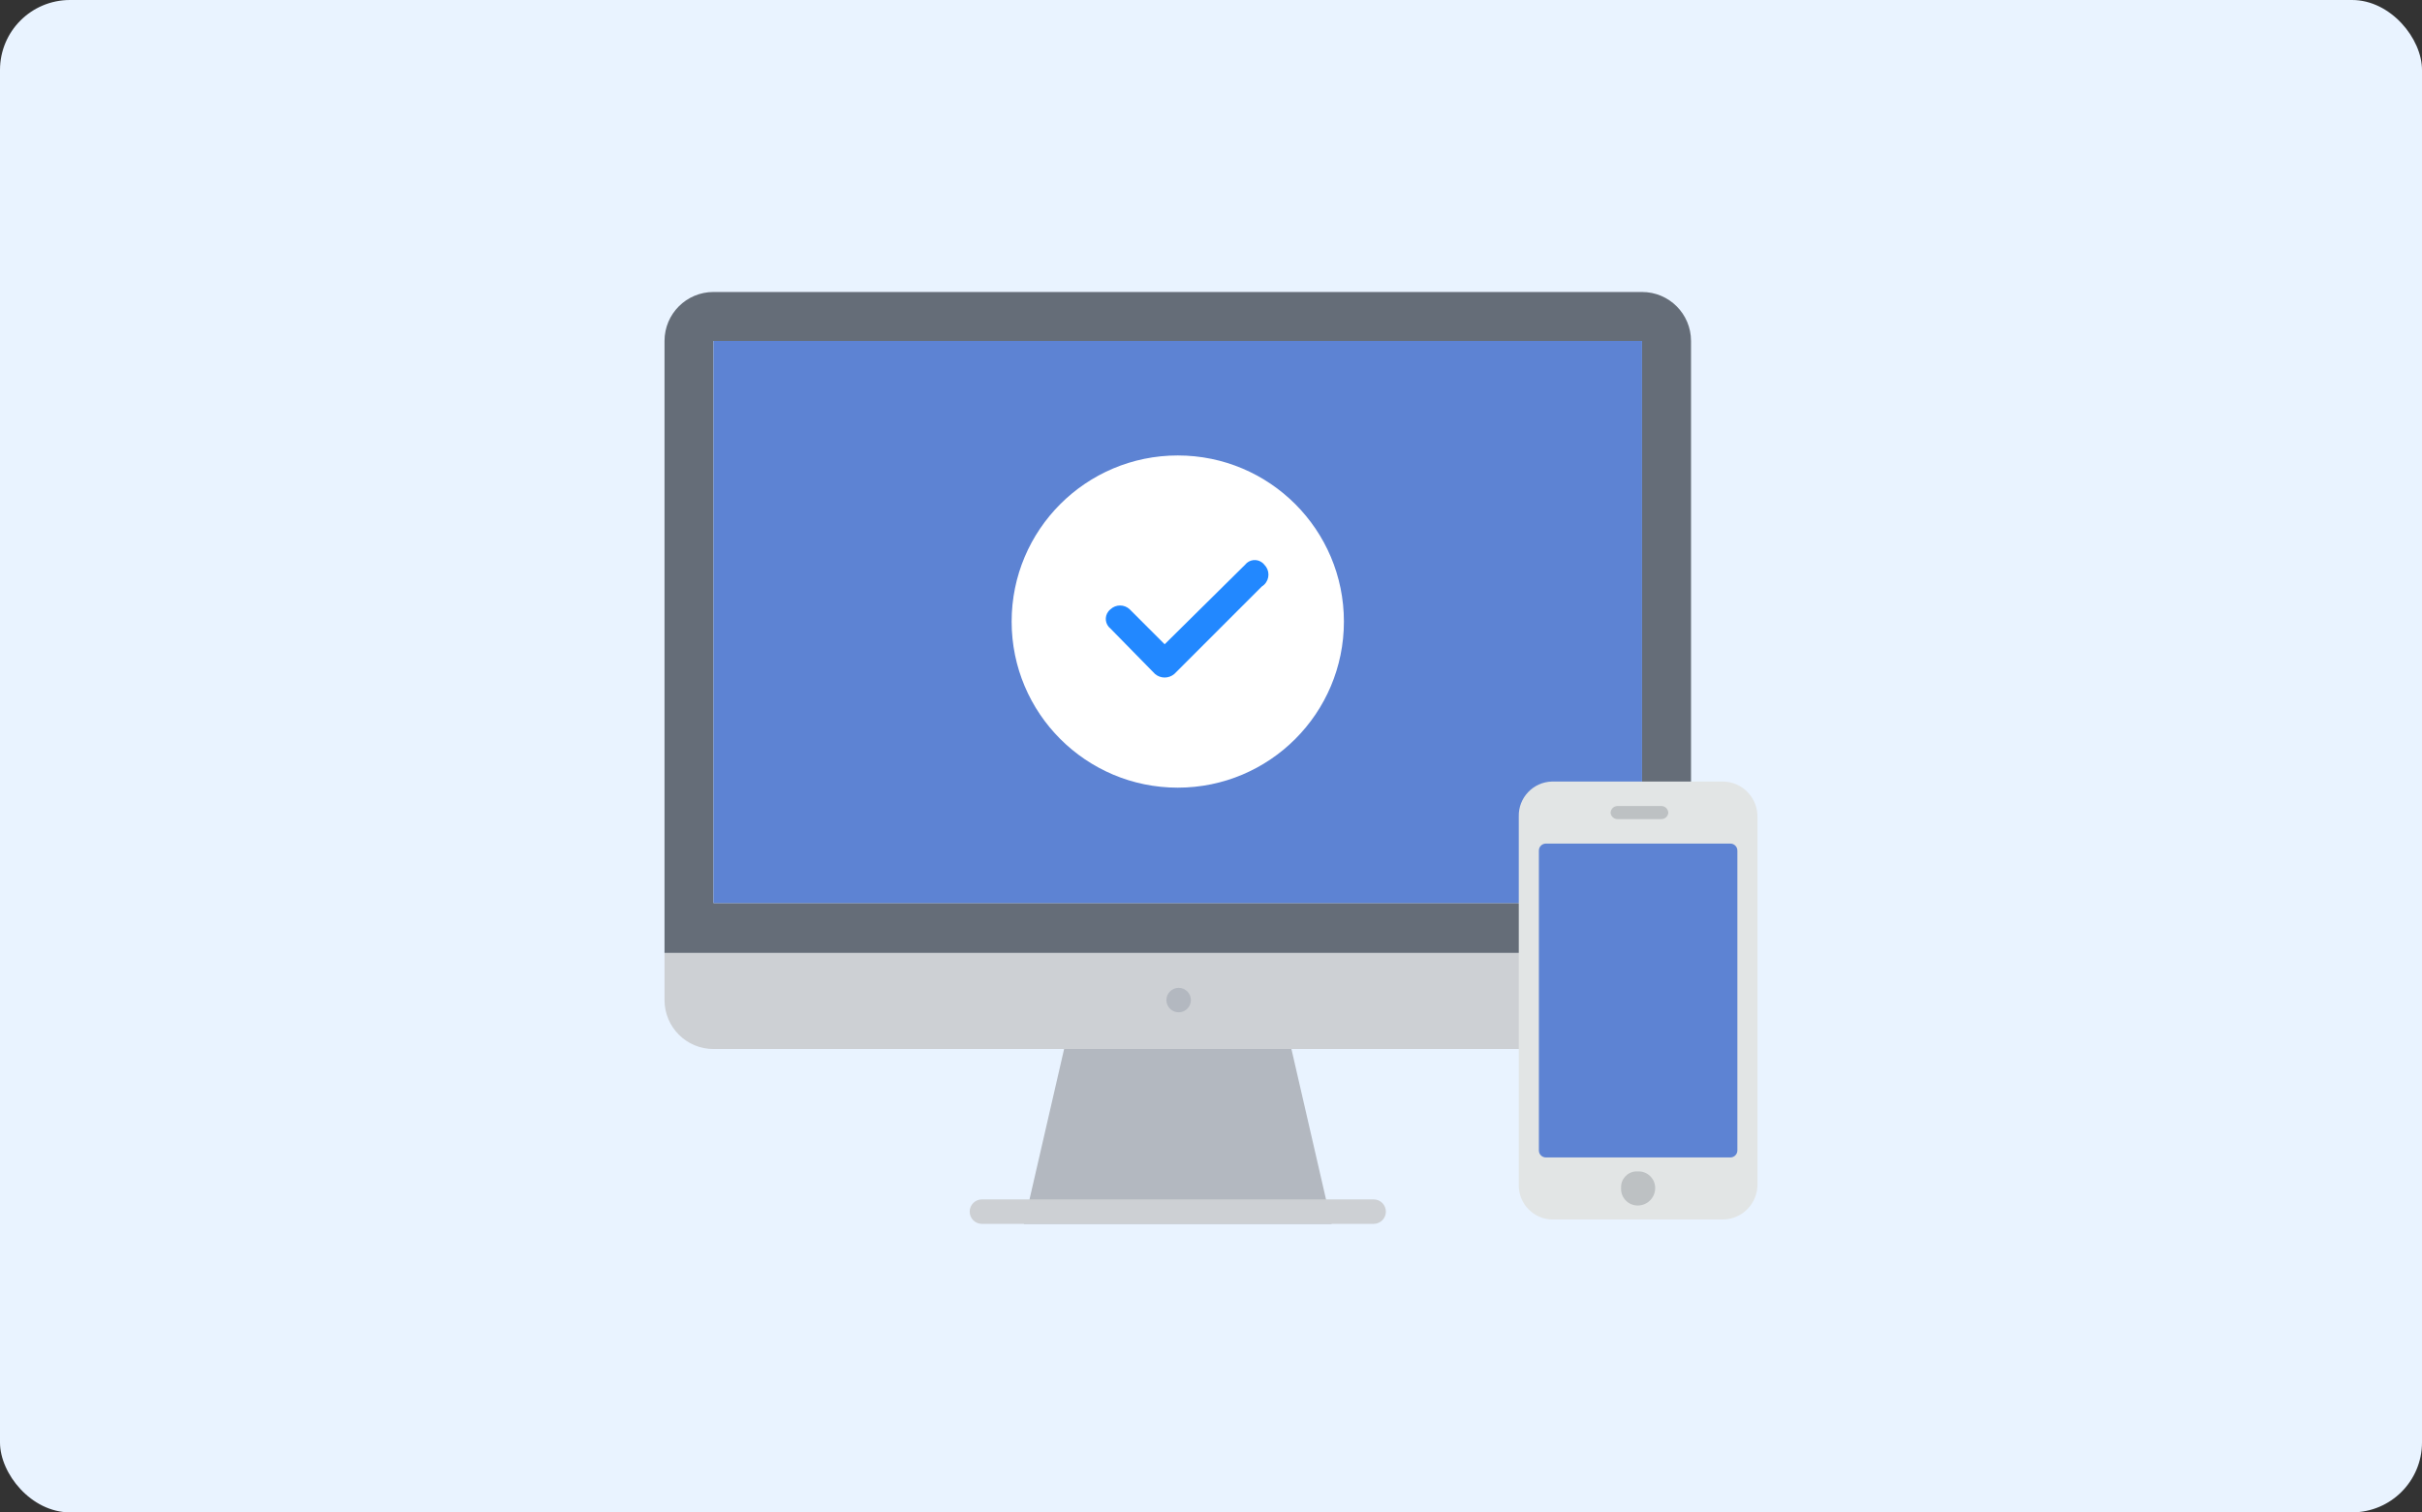
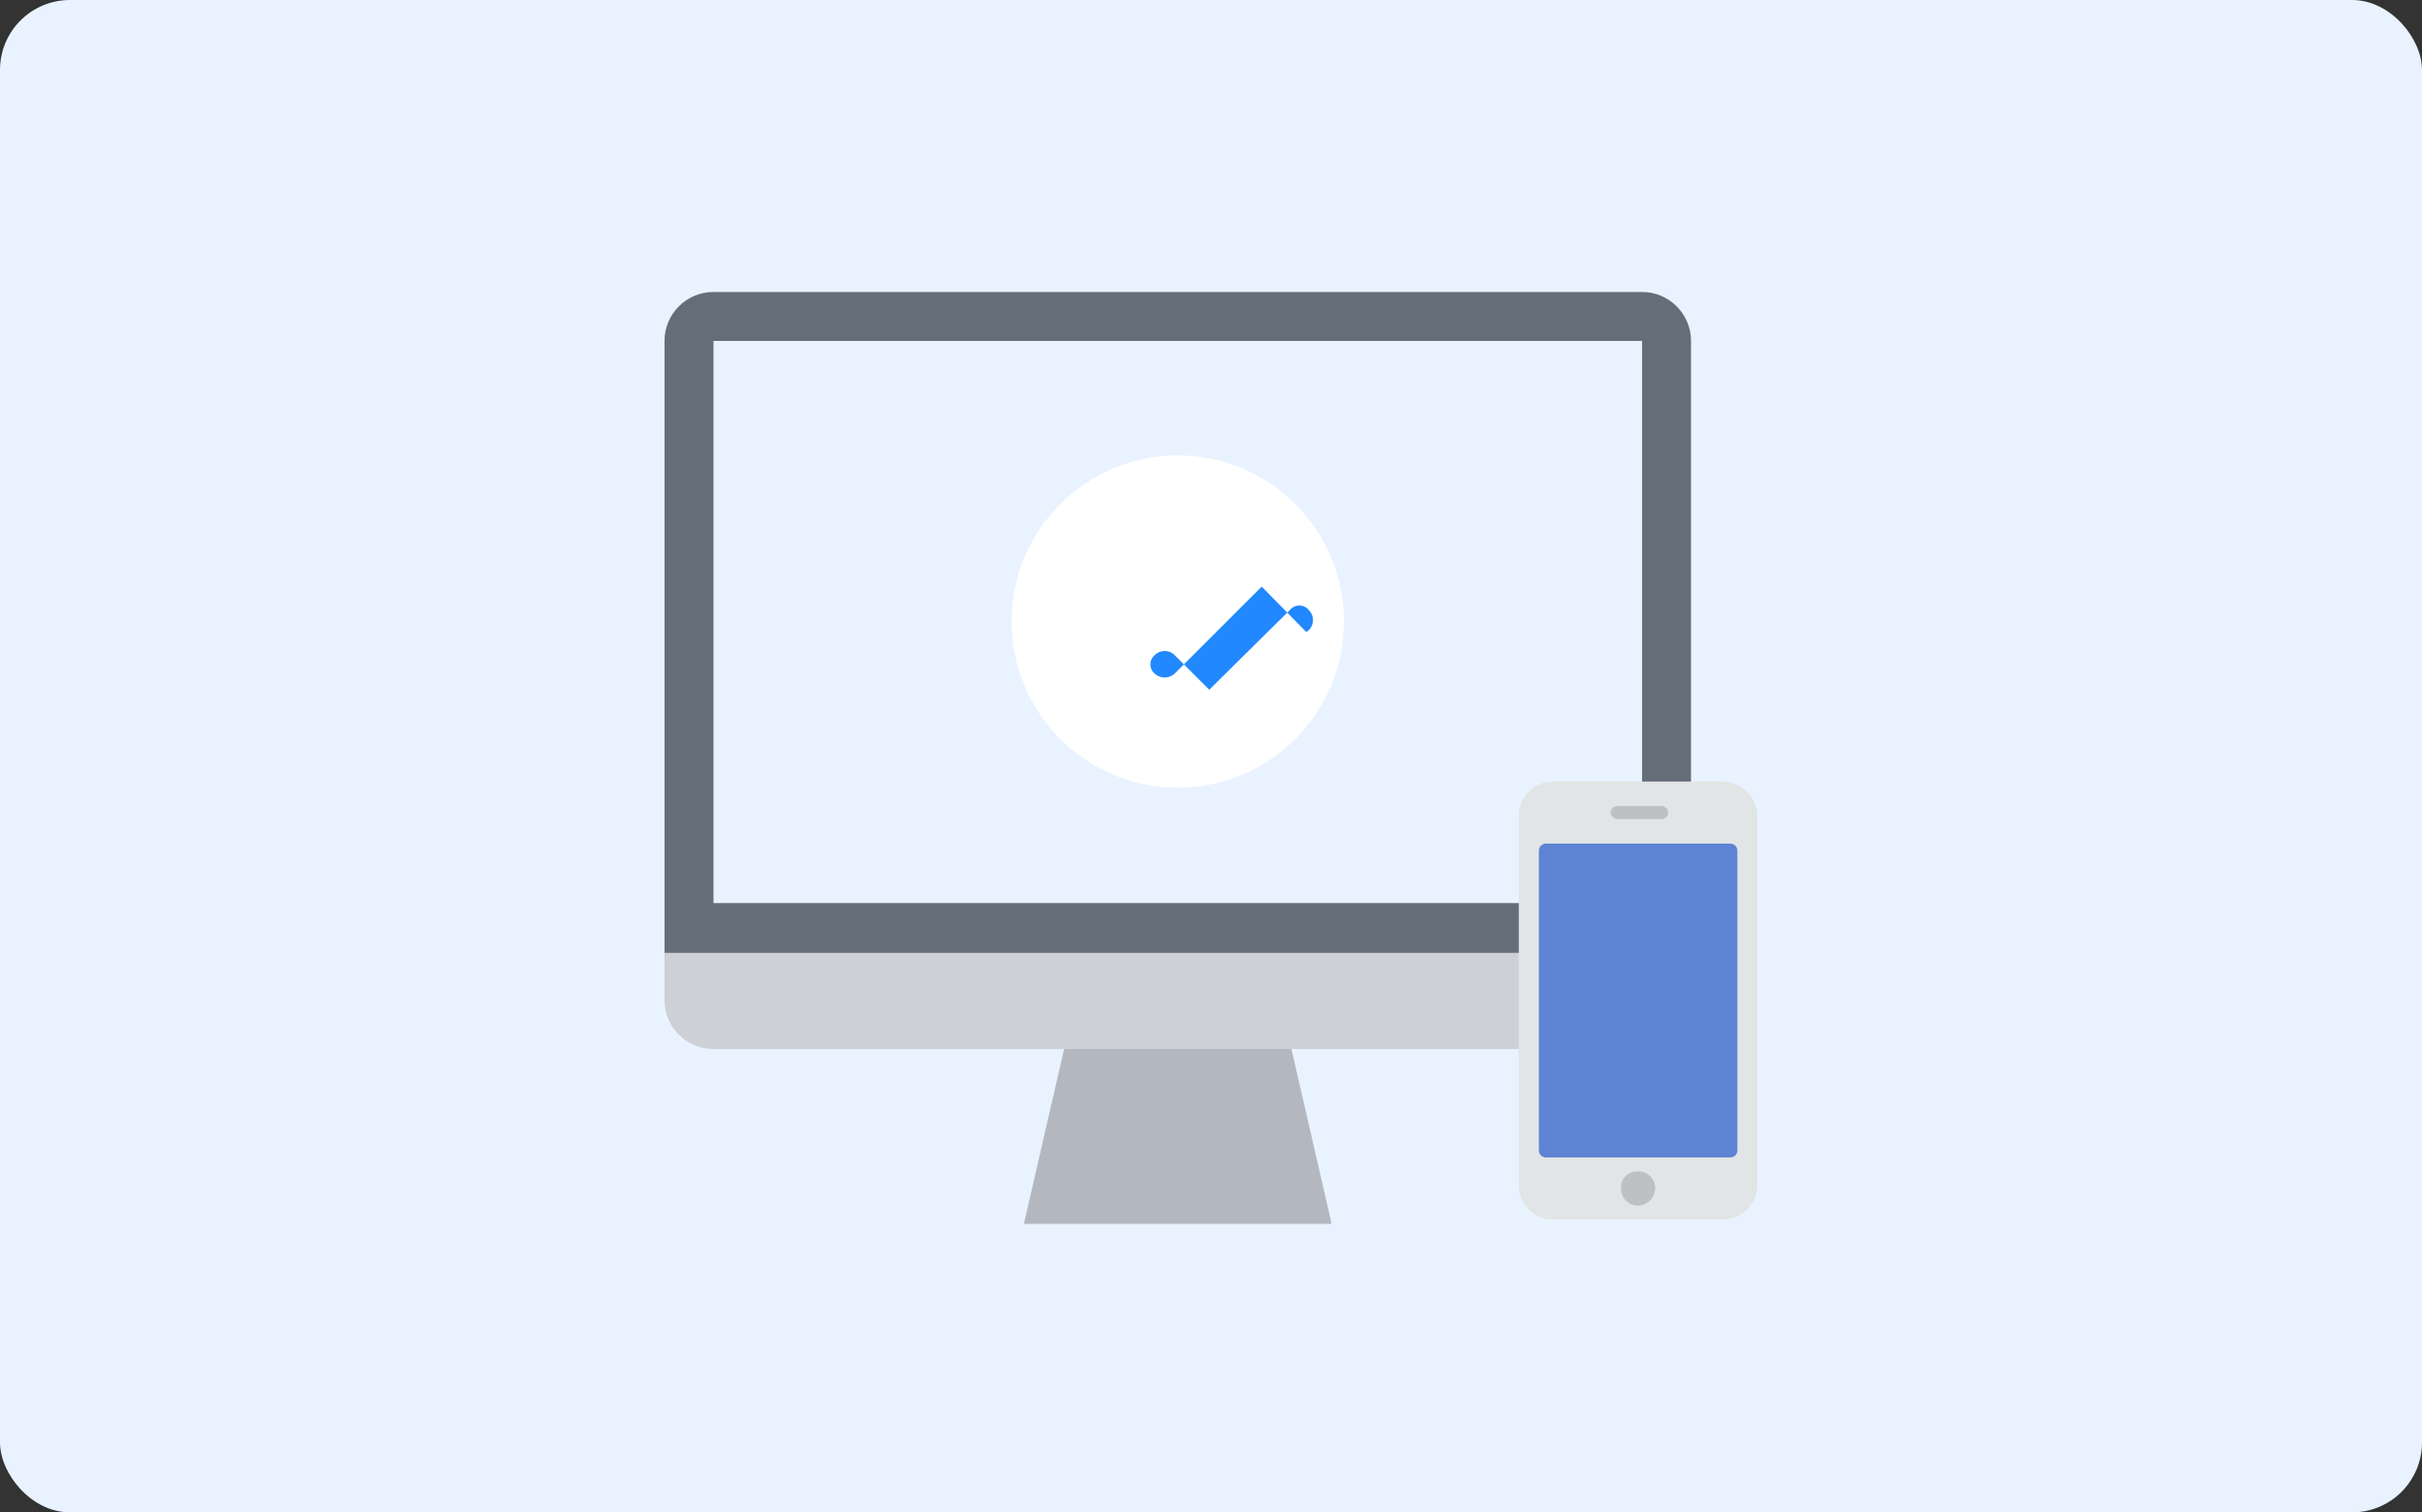
<svg xmlns="http://www.w3.org/2000/svg" id="a" width="278" height="173.624" viewBox="0 0 278 173.624">
  <rect x="0" y="0" width="278" height="173.624" fill="#333333" stroke="none" />
  <g id="b">
    <g id="c">
      <rect width="278" height="173.624" rx="8.029" ry="8.029" fill="#e9f3ff" />
      <path d="m148.233,120.433h-26.094l-4.617,20.072h35.327l-4.617-20.072Z" fill="#b3b8c0" />
      <path d="m194.098,109.193v5.62c0,3.104-2.516,5.62-5.62,5.62h-106.583c-3.104,0-5.62-2.516-5.62-5.62h0v-5.62h117.824Z" fill="#cdd0d4" />
      <path d="m188.478,103.673V39.141h-106.583v64.532h106.583Zm5.62-64.532v70.253h-117.824V39.141c0-3.104,2.516-5.62,5.62-5.62h106.583c3.104,0,5.62,2.516,5.62,5.62Z" fill="#656d78" />
-       <path d="m81.895,39.141h106.583v64.532h-106.583V39.141Z" fill="#5d83d3" />
      <path d="m135.186,52.288c-10.531,0-19.069,8.537-19.069,19.069s8.537,19.069,19.069,19.069,19.069-8.537,19.069-19.069h0c0-10.531-8.537-19.069-19.069-19.069Z" fill="#fff" />
-       <path d="m144.821,67.342l-10.036,10.036c-.637.54-1.571.54-2.208,0l-5.118-5.219c-.61-.48-.715-1.363-.235-1.973.069-.087.148-.166.235-.235.619-.586,1.589-.586,2.208,0l4.014,4.014,9.233-9.133c.48-.61,1.363-.715,1.973-.235.087.069.166.148.235.235.628.627.629,1.643.002,2.271-.091.091-.193.171-.303.238Z" fill="#28f" />
-       <path d="m135.287,116.218c-.776,0-1.405-.629-1.405-1.405h0c0-.776.629-1.405,1.405-1.405h0c.776,0,1.405.629,1.405,1.405h0c0,.776-.629,1.405-1.405,1.405h0Z" fill="#b3b8c0" />
-       <path d="m157.667,140.505h-44.962c-.776-.001-1.404-.631-1.403-1.407.001-.774.629-1.402,1.403-1.403h44.962c.776-.001,1.406.627,1.407,1.403s-.627,1.406-1.403,1.407h-.004Z" fill="#cdd0d4" />
+       <path d="m144.821,67.342l-10.036,10.036c-.637.54-1.571.54-2.208,0c-.61-.48-.715-1.363-.235-1.973.069-.087.148-.166.235-.235.619-.586,1.589-.586,2.208,0l4.014,4.014,9.233-9.133c.48-.61,1.363-.715,1.973-.235.087.069.166.148.235.235.628.627.629,1.643.002,2.271-.091.091-.193.171-.303.238Z" fill="#28f" />
      <path d="m178.241,89.723h19.57c2.178.054,3.915,1.836,3.914,4.014v42.252c0,2.179-1.736,3.96-3.914,4.014h-19.57c-2.162,0-3.915-1.751-3.915-3.913,0-.034,0-.068.001-.102v-42.252c-.055-2.161,1.651-3.958,3.812-4.013.034,0,.068-.001.102-.001Z" fill="#e2e5e5" />
      <path d="m177.438,96.848h21.176c.443,0,.803.359.803.803v34.424c0,.443-.359.803-.803.803h-21.176c-.443,0-.803-.359-.803-.803v-34.424c0-.443.359-.803.803-.803Z" fill="#5d83d3" />
      <path d="m187.976,134.484c1.052-.055,1.949.752,2.005,1.804.002.034.003.069.003.103,0,1.109-.899,2.007-2.007,2.007h0c-1.053.001-1.908-.851-1.91-1.904,0-.034,0-.069.003-.103-.057-.996.704-1.85,1.7-1.907.069-.004.138-.004.207,0Zm-2.308-41.951h5.018c.443,0,.803.359.803.803-.051.404-.396.706-.803.703h-5.018c-.407.003-.752-.299-.803-.703,0-.443.359-.803.803-.803Z" fill="#bdc1c3" />
    </g>
  </g>
</svg>